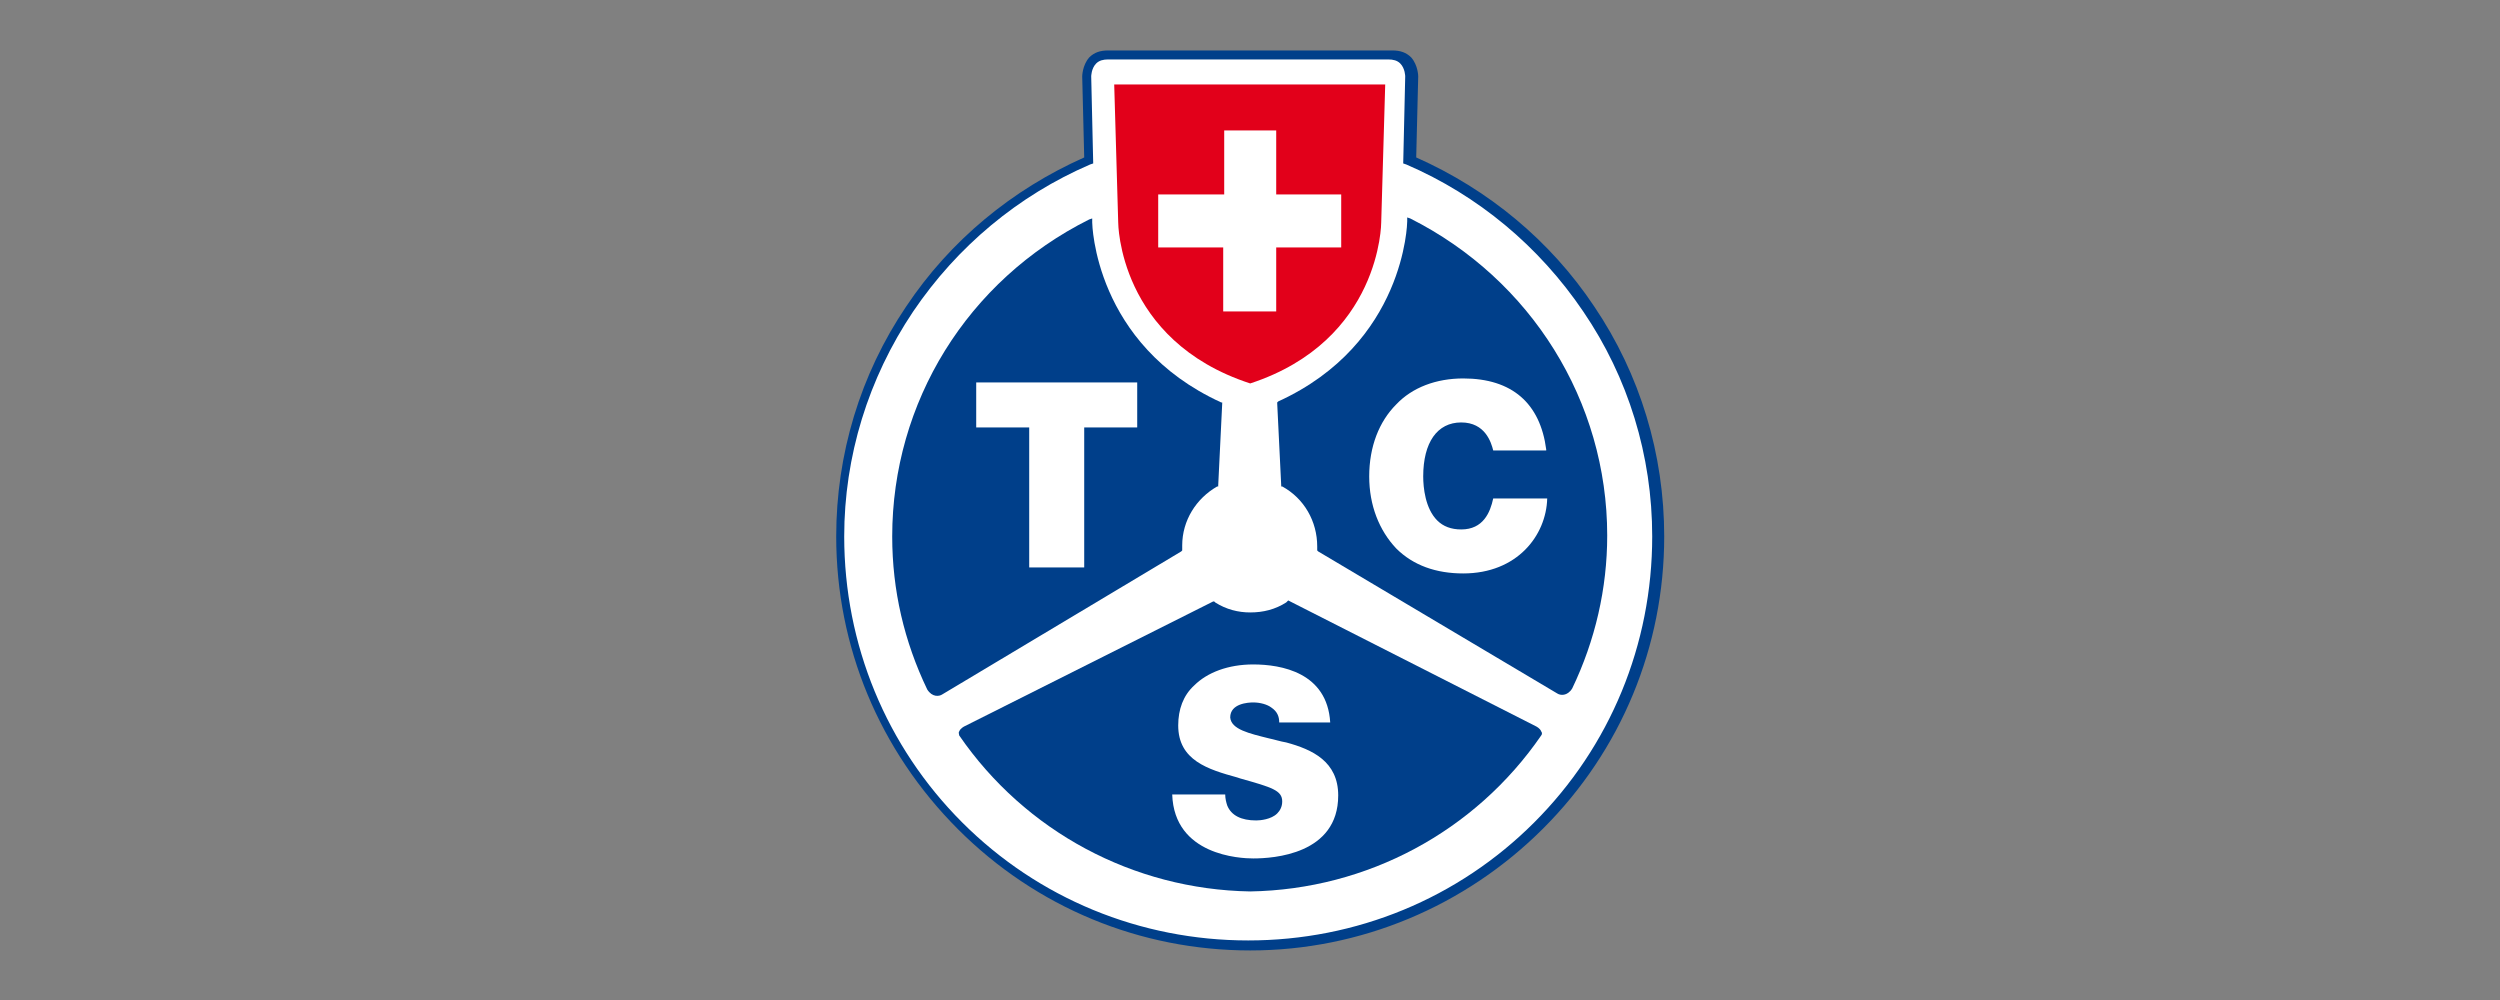
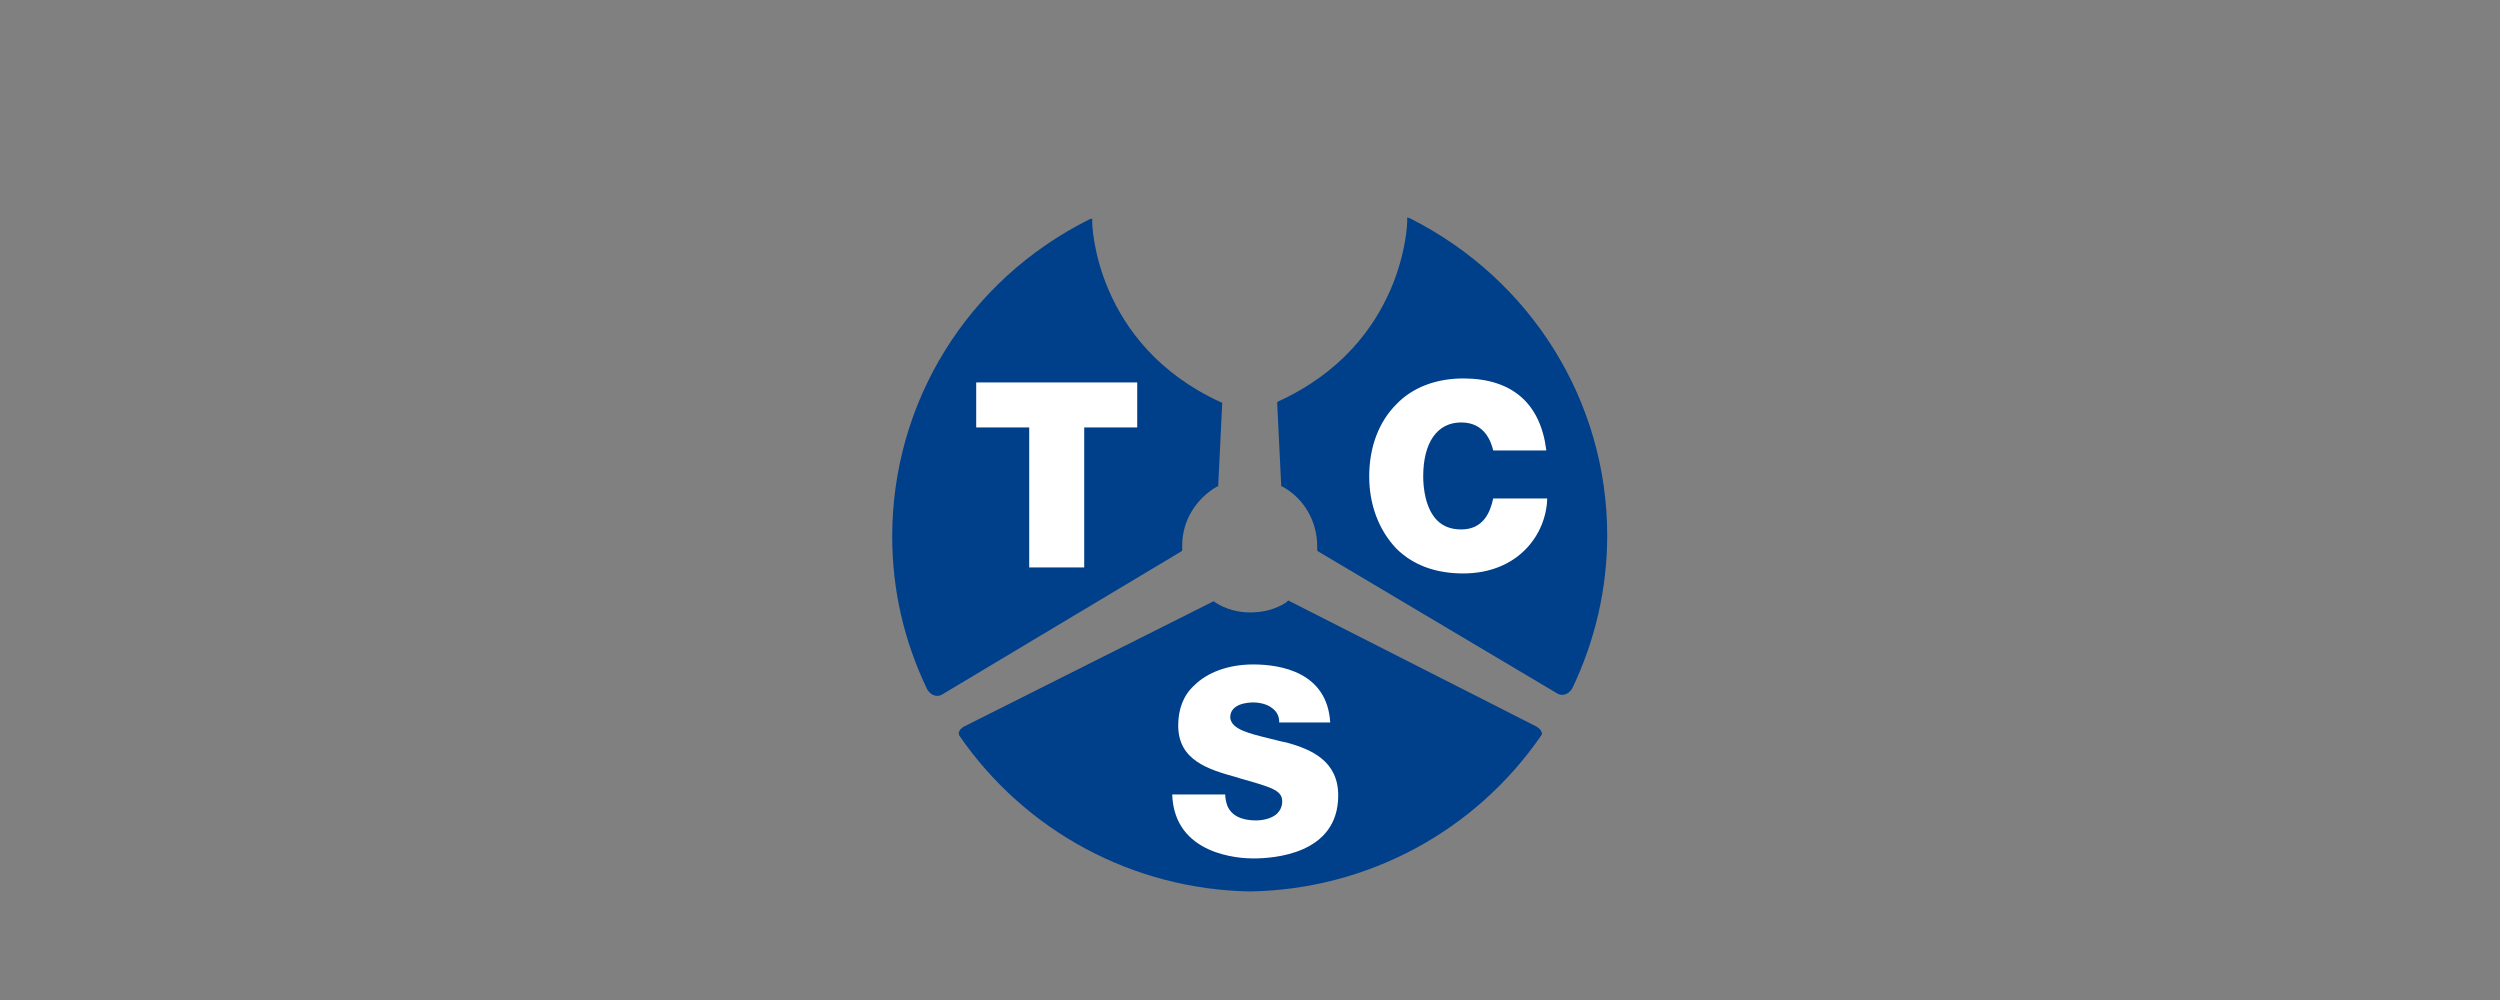
<svg xmlns="http://www.w3.org/2000/svg" version="1.0" id="Calque_1" x="0px" y="0px" viewBox="0 0 250 100" style="enable-background:new 0 0 250 100;" xml:space="preserve">
  <rect x="0" y="0" width="250" height="100" fill="#808080" stroke="none" />
  <style type="text/css">
	.st0{fill:#FFFFFF;}
	.st1{fill:#003F8A;}
	.st2{fill:#E2001A;}
</style>
  <g id="layer1" transform="translate(41.188,644.611)">
    <g id="g2679" transform="translate(35.433,35.433)">
      <g id="path11872">
-         <path class="st0" d="M48.4-585.5c-22.6,0-40.9-18.3-40.9-40.9c0-16.9,10.2-31.4,24.8-37.6l-0.2-8.4c0,0,0-2.1,2.1-2.1h14.2h14.2     c2.2,0,2.1,2.1,2.1,2.1l-0.2,8.4c14.6,6.3,24.8,20.8,24.8,37.6C89.3-603.8,71-585.5,48.4-585.5" />
-       </g>
+         </g>
      <g id="path11876">
-         <path class="st1" d="M48.4-585c-11,0-21.4-4.3-29.2-12.1C11.3-605,7-615.4,7-626.4c0-8.2,2.4-16.2,7-23     c4.4-6.6,10.6-11.7,17.8-14.9l-0.2-8.1c0,0,0-1.1,0.7-1.9c0.5-0.5,1.1-0.7,1.9-0.7h28.4c0.8,0,1.4,0.2,1.9,0.7     c0.7,0.8,0.7,1.9,0.7,1.9l-0.2,8.1c7.2,3.2,13.4,8.3,17.8,14.9c4.6,6.8,7,14.8,7,23c0,11-4.3,21.4-12.1,29.2S59.4-585,48.4-585z      M34.2-674.1c-0.5,0-0.9,0.1-1.2,0.4c-0.5,0.5-0.5,1.3-0.5,1.3l0.2,8.7l-0.3,0.1c-7.2,3.1-13.3,8.2-17.7,14.7     c-4.5,6.7-6.9,14.5-6.9,22.5c0,10.8,4.2,21,11.8,28.6c7.6,7.6,17.8,11.8,28.6,11.8c10.8,0,21-4.2,28.6-11.8     c7.6-7.6,11.8-17.8,11.8-28.6c0-8.1-2.4-15.9-6.9-22.5c-4.4-6.5-10.5-11.6-17.7-14.7l-0.3-0.1l0.2-8.7c0,0,0-0.8-0.5-1.3     c-0.3-0.3-0.7-0.4-1.2-0.4H34.2z" />
-       </g>
+         </g>
      <g id="path11880">
-         <path class="st2" d="M48.4-641.7c13.1-4.3,13.1-16.1,13.1-16.1l0.4-13.8H48.4H34.8l0.4,13.8C35.2-657.8,35.2-646,48.4-641.7" />
-       </g>
+         </g>
      <g id="path11884">
-         <path class="st0" d="M39.3-660.6h6.5v-6.4H51v6.4h6.5v5.3H51v6.4h-5.3v-6.4h-6.5V-660.6z" />
-       </g>
+         </g>
      <g id="path11896">
        <path class="st1" d="M52-619.8c-1.1,0.7-2.3,1-3.6,1c-1.2,0-2.4-0.3-3.5-1l-0.1-0.1l-0.1,0l-24.9,12.5l0,0c0,0-0.4,0.2-0.5,0.5     c-0.1,0.1,0,0.3,0,0.4l0,0l0,0c6.6,9.6,17.4,15.4,29.1,15.6c11.7-0.2,22.5-6,29.1-15.6l0,0l0,0c0.1-0.1,0.1-0.3,0-0.4     c-0.1-0.3-0.5-0.5-0.5-0.5l0,0l-24.8-12.6L52-619.8L52-619.8z" />
      </g>
      <g id="path11900">
-         <path class="st1" d="M79.1-610.7c0.3,0.2,1,0.3,1.5-0.5l0,0l0,0c2.3-4.8,3.5-10,3.5-15.3c0-13.4-7.6-25.6-19.7-31.7l-0.3-0.1v0.3     v0.1c0,0.1-0.2,12.2-12.9,18l-0.1,0.1l0,0.1l0.4,8.2l0,0.1l0.1,0c2.2,1.2,3.5,3.5,3.5,6c0,0.1,0,0.1,0,0.2l0,0.1l0,0.1     c0,0,0.1,0.1,0.1,0.1S79.1-610.7,79.1-610.7" />
+         <path class="st1" d="M79.1-610.7c0.3,0.2,1,0.3,1.5-0.5l0,0c2.3-4.8,3.5-10,3.5-15.3c0-13.4-7.6-25.6-19.7-31.7l-0.3-0.1v0.3     v0.1c0,0.1-0.2,12.2-12.9,18l-0.1,0.1l0,0.1l0.4,8.2l0,0.1l0.1,0c2.2,1.2,3.5,3.5,3.5,6c0,0.1,0,0.1,0,0.2l0,0.1l0,0.1     c0,0,0.1,0.1,0.1,0.1S79.1-610.7,79.1-610.7" />
      </g>
      <g id="path11904">
        <path class="st1" d="M41.6-625.1c0-0.1,0-0.2,0-0.4c0-2.5,1.4-4.7,3.5-5.9l0.1,0l0-0.1l0.4-8.2l0-0.1l-0.1,0     c-12.7-5.8-12.9-17.9-12.9-18v-0.1v-0.3l-0.3,0.1c-12.2,6.1-19.7,18.3-19.7,31.7c0,5.4,1.2,10.5,3.5,15.3l0,0l0,0     c0.5,0.8,1.2,0.7,1.5,0.5c0,0,23.9-14.3,23.9-14.3l0.1-0.1L41.6-625.1z" />
      </g>
      <g id="path11908">
        <path class="st0" d="M78-635.1c-0.6-4.6-3.4-7.1-8.3-7.1c-2.7,0-5.1,0.9-6.7,2.6c-1.7,1.7-2.7,4.2-2.7,7.2c0,2.9,1,5.4,2.7,7.2     c1.7,1.7,4,2.5,6.7,2.5c5.4,0,8.3-3.8,8.4-7.5h-5.4c-0.3,1.4-1,3.1-3.2,3.1c-1,0-1.8-0.3-2.4-0.9c-1.2-1.2-1.4-3.3-1.4-4.4     c0-3.4,1.4-5.4,3.8-5.4c2.4,0,3,2,3.2,2.8H78z" />
      </g>
      <g id="path11912">
        <path class="st0" d="M45.9-600.6c0,0.4,0.1,0.8,0.2,1.1c0.4,1,1.4,1.5,2.9,1.5c0.4,0,1.5-0.1,2.1-0.7c0.3-0.3,0.5-0.7,0.5-1.2     c0-1.1-1-1.4-4.2-2.3l-0.3-0.1c-2.9-0.8-5.9-1.7-5.9-5.2c0-1.6,0.5-3,1.6-4c1.3-1.3,3.4-2.1,5.9-2.1c2.8,0,7.4,0.8,7.7,5.8h-5.1     c0-0.6-0.2-1.1-0.8-1.5c-0.4-0.3-1.1-0.5-1.8-0.5c-0.5,0-2.3,0.1-2.3,1.5c0.1,1.2,1.9,1.6,3.9,2.1c0.5,0.1,1.1,0.3,1.7,0.4     c2.6,0.7,5.2,1.9,5.2,5.3c0,5.9-6.5,6.3-8.5,6.3c-1.3,0-7.9-0.3-8.1-6.4H45.9z" />
      </g>
      <g id="path11916">
        <path class="st0" d="M31.8-623.3v-14h5.3v-4.5H21v4.5h5.3v14H31.8z" />
      </g>
    </g>
  </g>
</svg>